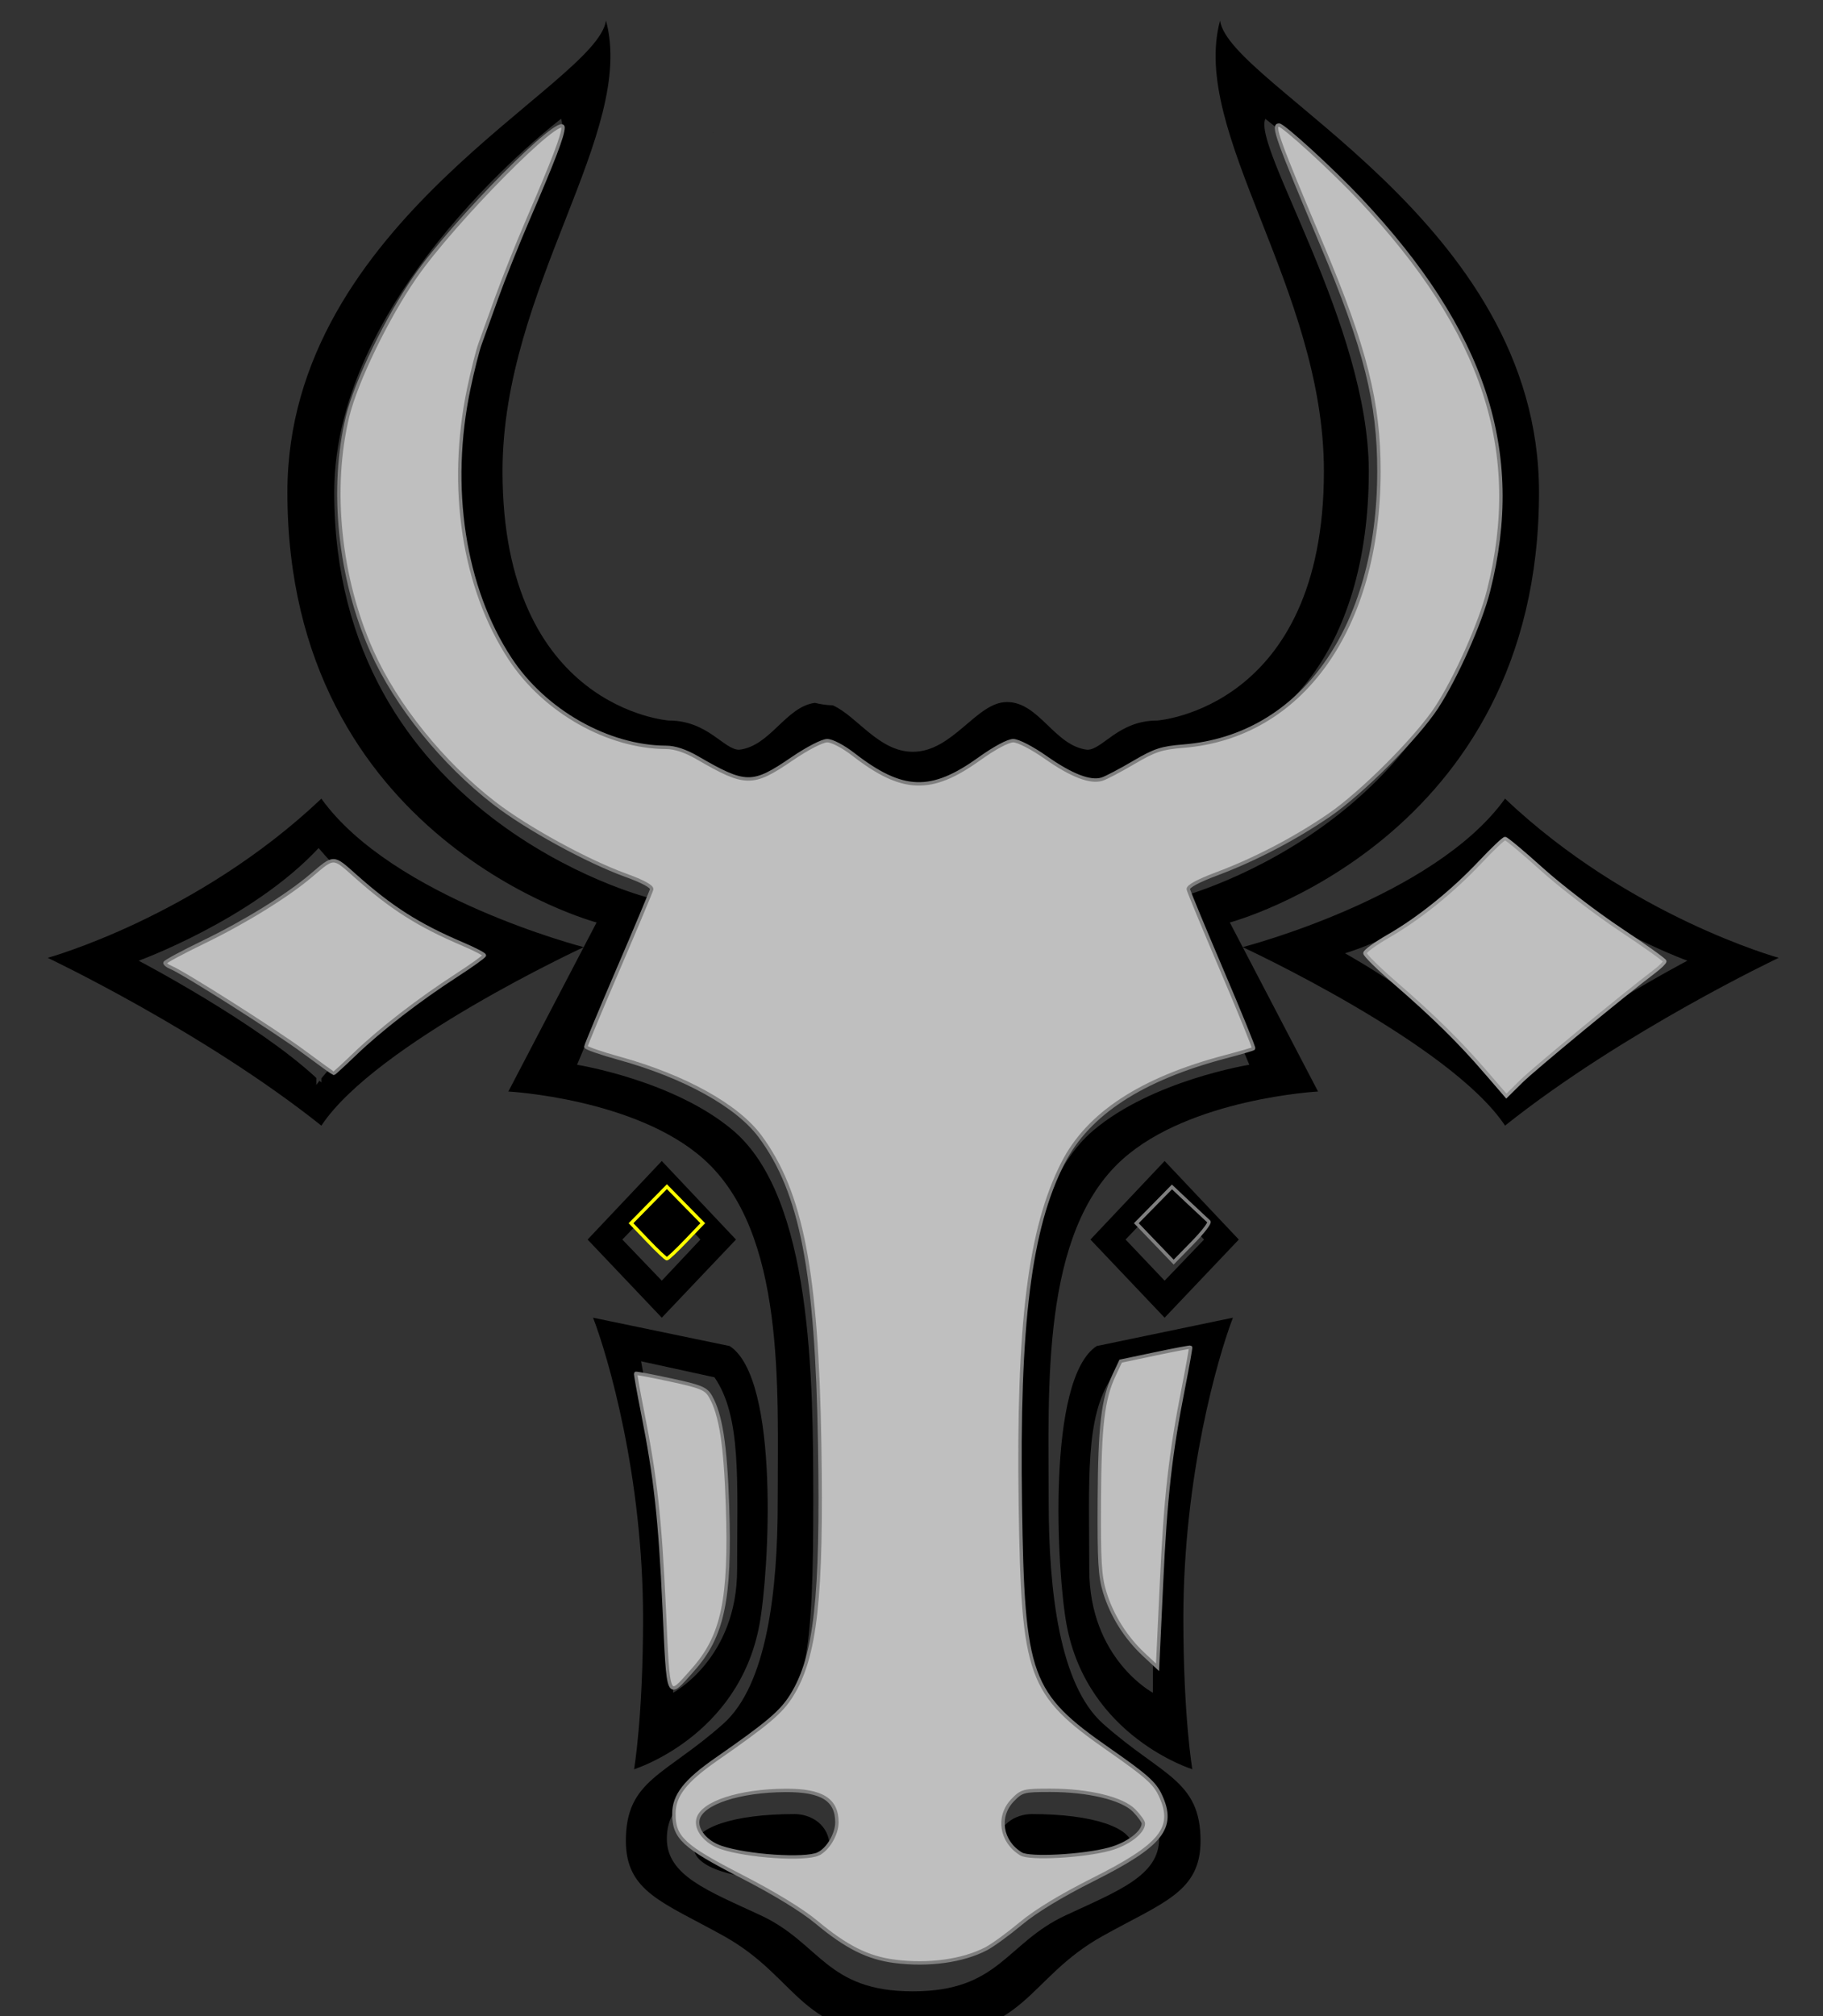
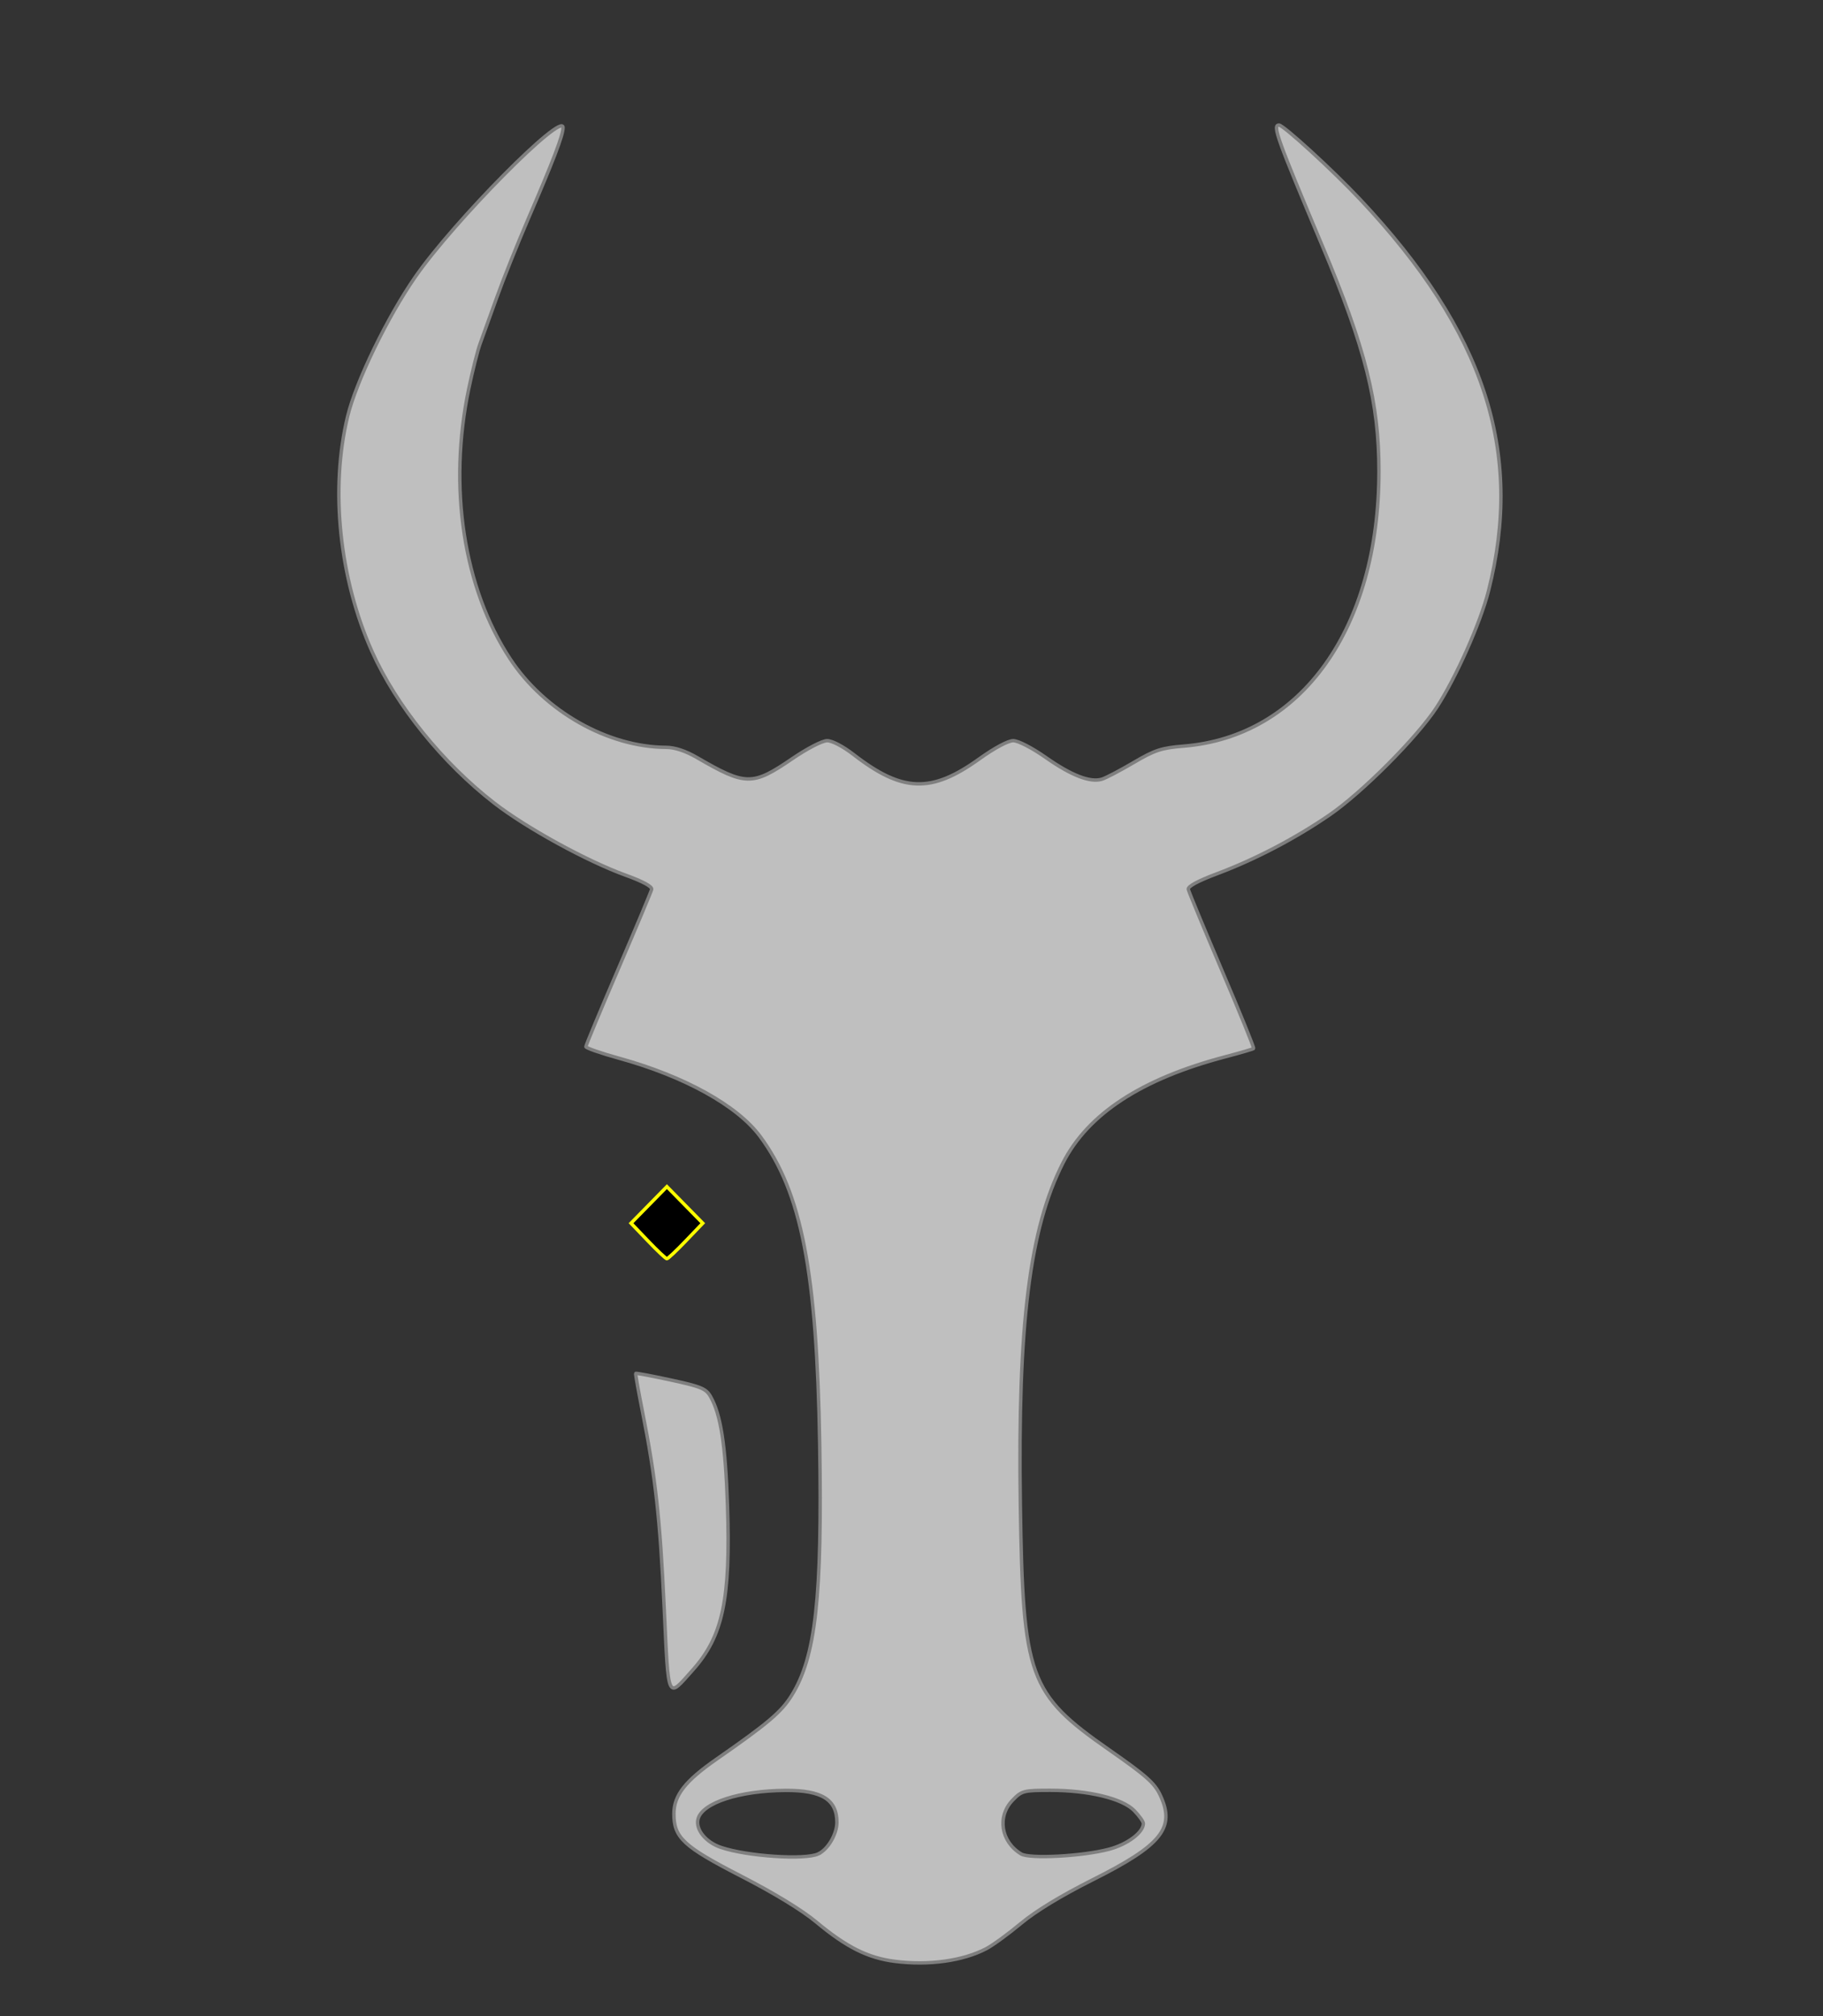
<svg xmlns="http://www.w3.org/2000/svg" width="138.554" height="153.212">
  <rect width="100%" height="100%" fill="#333333" stroke="none" />
  <title>My Bull</title>
  <g>
    <title>Layer 1</title>
    <g externalResourcesRequired="false" id="layer1">
-       <path fill="#000000" id="path2169" d="m46.055,1.562c-0.669,4.93 -24.212,15.185 -24.212,35.844c-0,26.451 23.5,32.688 23.5,32.688l-0.979,1.875l-5.727,10.969c0,-0 9.711,0.527 14.865,5.156c6.215,5.583 5.608,17.395 5.608,26c0,6.78 -0.821,13.926 -4.124,16.875c-4.434,3.96 -7.418,4.258 -7.418,8.906c0,3.878 2.815,4.66 7.418,7.219c5.898,3.279 5.623,7.688 14.391,7.688c8.768,0 8.552,-4.409 14.45,-7.688c4.603,-2.559 7.418,-3.341 7.418,-7.219c0,-4.649 -2.983,-4.947 -7.418,-8.906c-3.303,-2.949 -4.124,-10.095 -4.124,-16.875c0,-8.605 -0.607,-20.417 5.608,-26c5.154,-4.63 14.865,-5.156 14.865,-5.156l-5.727,-10.969l-0.979,-1.875c0,0 23.5,-6.236 23.5,-32.688c0,-20.659 -23.573,-30.914 -24.241,-35.844c-2.303,8.53 7.893,20.297 7.893,34.25c0,18.053 -12.67,18.937 -12.67,18.938c-2.958,0 -4.149,2.219 -5.311,2.219c-2.489,-0.274 -3.653,-3.625 -6.112,-3.625c-2.311,0 -4.096,3.781 -7.151,3.781c-2.589,0 -4.235,-2.708 -6.083,-3.531c-0.508,-0.012 -0.961,-0.089 -1.365,-0.188c-2.22,0.303 -3.392,3.302 -5.756,3.562c-1.162,0 -2.383,-2.219 -5.341,-2.219c0,-0 -12.64,-0.885 -12.64,-18.938c0,-13.953 10.166,-25.72 7.863,-34.25zm48.394,70.406c0,0 15.799,7.314 19.939,13.562c8.984,-7.158 20.8,-12.75 20.8,-12.75c0,0 -11.325,-3.118 -20.8,-12.094c-5.419,7.544 -19.939,11.281 -19.939,11.281zm-50.085,0c0,0 -14.52,-3.737 -19.939,-11.281c-9.474,8.976 -20.8,12.094 -20.8,12.094c0,0 11.815,5.592 20.8,12.75c4.14,-6.248 19.939,-13.562 19.939,-13.562zm-1.721,-62.937c0.966,2.191 -7.863,15.7 -7.863,26.781c-0,13.588 6.865,21.594 16.052,21.594c1.752,0 3.69,2.5 5.341,2.5c2.691,-0 4.474,-3.125 6.112,-3.125c2.083,0 3.475,3.438 7.091,3.438c3.617,0 5.067,-3.437 7.151,-3.438c1.638,0 3.421,3.125 6.112,3.125c1.651,0 3.559,-2.5 5.311,-2.5c9.187,0 16.082,-8.006 16.082,-21.594c0,-11.081 -8.829,-24.59 -7.863,-26.781c0,0 17.239,13.037 17.239,28.375c0,24.706 -23.796,30.781 -23.796,30.781l5.341,12.719c0,0 -7.366,1.176 -11.869,5c-6.006,5.101 -6.083,18.867 -6.083,28.188c0,10.979 0.388,15.614 4.154,18.594c3.971,3.142 6.943,3.828 6.943,7.031c0,2.791 -3.079,3.95 -7.091,5.812c-4.564,2.118 -5.028,5.781 -11.631,5.781c-6.603,0 -7.008,-3.663 -11.572,-5.781c-4.012,-1.862 -7.121,-3.021 -7.121,-5.812c-0,-3.203 3.001,-3.889 6.973,-7.031c3.766,-2.98 4.154,-7.615 4.154,-18.594c0,-9.321 -0.077,-23.087 -6.083,-28.188c-4.503,-3.824 -11.869,-5 -11.869,-5l5.341,-12.719c0,0 -23.796,-6.075 -23.796,-30.781c-0,-15.338 17.239,-28.375 17.239,-28.375zm11.542,1l0.03,0.031c0.004,-0.008 -0.004,-0.023 0,-0.031l-0.03,0zm-29.968,54.406c4.788,5.774 12.373,8 12.373,8c-0,-0 -7.907,4.35 -12.165,9.5c0,0.01 0,0.312 0,0.312c-0.043,-0.042 -0.105,-0.083 -0.148,-0.125c-0.084,0.104 -0.157,0.208 -0.237,0.313c0,0 -0,-0.5 0,-0.531c-4.507,-4.194 -13.5,-8.906 -13.5,-8.906c0,0 8.617,-3.128 13.678,-8.562zm90.379,0c5.061,5.434 13.649,8.562 13.649,8.562c0,0 -8.964,4.712 -13.471,8.906c0,0.031 0,0.531 0,0.531c-0.081,-0.105 -0.153,-0.208 -0.237,-0.313c-0.044,0.042 -0.106,0.083 -0.148,0.125c0,0 -0,-0.302 0,-0.312c-4.259,-5.15 -12.165,-9.5 -12.165,-9.5c0,0 7.584,-2.226 12.373,-8zm-64.298,23.781l-5.638,5.969l5.638,5.938l5.638,-5.938l-5.638,-5.969zm38.217,0l-5.638,5.969l5.638,5.938l5.638,-5.938l-5.638,-5.969zm-38.217,2.844l2.937,3.125l-2.937,3.125l-2.997,-3.125l2.997,-3.125zm38.217,0l2.997,3.125l-2.997,3.125l-2.967,-3.125c0.989,-1.042 1.978,-2.083 2.967,-3.125zm-43.439,9.062c1.123,2.922 3.798,11.989 3.798,22.844c0,7.514 -0.682,11.469 -0.682,11.469c0,0 7.94,-2.463 9.524,-10.969c0.743,-3.988 1.575,-18.684 -2.255,-21.187l-10.385,-2.156zm48.631,0c0,0 -10.355,2.156 -10.355,2.156c-3.83,2.504 -3.028,17.2 -2.285,21.187c1.585,8.506 9.554,10.969 9.554,10.969c0,0 -0.682,-3.955 -0.682,-11.469c0,-10.855 2.646,-19.922 3.768,-22.844zm-44.982,3.312l5.578,1.219c2.062,2.997 1.721,7.855 1.721,14.594c0,6.797 -4.866,9.375 -4.866,9.375c0,-16.335 -1.59,-20.241 -2.433,-25.188zm41.362,0c-0.843,4.947 -2.463,8.853 -2.463,25.188c0,0 -4.836,-2.578 -4.836,-9.375c-0,-6.739 -0.341,-11.597 1.721,-14.594l5.578,-1.219l0,0zm-29.701,34.406c-4.674,0 -7.655,1.037 -7.655,2.531c0,1.494 2.981,2.5 7.655,2.5c1.245,0 2.67,-0.769 2.67,-2.5c0,-1.731 -1.426,-2.531 -2.67,-2.531zm18.04,0c-1.245,0 -2.67,0.801 -2.67,2.531c-0,1.731 1.426,2.5 2.67,2.5c4.674,0 7.655,-1.006 7.655,-2.5c0,-1.494 -2.981,-2.531 -7.655,-2.531z" />
      <path fill="#000000" stroke="#ffff00" stroke-width="0.259" id="path3861" d="m49.253,94.295l-1.293,-1.35l1.363,-1.389l1.363,-1.389l1.363,1.389l1.363,1.389l-1.293,1.35c-0.711,0.743 -1.356,1.35 -1.434,1.35c-0.077,0 -0.723,-0.608 -1.434,-1.35z" />
-       <path fill="#000000" stroke="#7f7f7f" stroke-width="0.259" id="path3863" d="m87.784,94.424l-1.418,-1.478l1.353,-1.379l1.353,-1.379l1.311,1.237c0.721,0.681 1.394,1.309 1.495,1.397c0.101,0.088 -0.46,0.817 -1.246,1.619l-1.43,1.46l-1.418,-1.478l0,0z" />
-       <path fill="#bfbfbf" stroke="#7f7f7f" stroke-width="0.259" id="path3865" d="m23.068,79.908c-2.117,-1.568 -9.172,-6.045 -10.097,-6.408c-0.238,-0.094 -0.433,-0.244 -0.432,-0.335c0.001,-0.09 1.31,-0.797 2.909,-1.57c3.156,-1.526 6.394,-3.527 8.207,-5.071c1.751,-1.491 1.643,-1.492 3.325,0.007c2.768,2.464 4.808,3.762 8.166,5.195c0.92,0.392 1.67,0.782 1.668,0.867c-0.003,0.084 -0.959,0.771 -2.125,1.526c-2.859,1.851 -5.766,4.097 -7.677,5.931c-0.868,0.833 -1.61,1.514 -1.647,1.513c-0.038,-0.001 -1.072,-0.745 -2.298,-1.654l0,0z" />
      <path fill="#bfbfbf" stroke="#7f7f7f" stroke-width="0.259" id="path3869" d="m50.477,122.103c-0.312,-6.726 -0.656,-9.835 -1.629,-14.744c-0.321,-1.616 -0.561,-2.967 -0.534,-3.002c0.027,-0.034 1.229,0.192 2.672,0.504c2.286,0.493 2.673,0.653 3.011,1.243c0.782,1.366 1.139,3.648 1.294,8.271c0.24,7.18 -0.348,9.955 -2.654,12.537c-1.945,2.176 -1.822,2.449 -2.159,-4.809z" />
-       <path fill="#bfbfbf" stroke="#7f7f7f" stroke-width="0.259" id="path3871" d="m86.935,125.719c-1.377,-1.284 -2.431,-2.963 -2.972,-4.732c-0.369,-1.208 -0.435,-2.326 -0.411,-6.936c0.03,-5.728 0.268,-7.75 1.132,-9.583l0.49,-1.041l2.631,-0.555c1.447,-0.305 2.654,-0.532 2.682,-0.503c0.028,0.029 -0.213,1.395 -0.536,3.035c-1.005,5.102 -1.364,8.298 -1.674,14.904l-0.3,6.384l-1.043,-0.972z" />
      <path fill="#bfbfbf" stroke="#7f7f7f" stroke-width="0.259" id="path3873" d="m67.998,149.031c-2.041,-0.262 -3.671,-1.079 -5.961,-2.988c-1.079,-0.899 -3.207,-2.198 -5.712,-3.485c-4.382,-2.252 -5.107,-2.924 -5.107,-4.735c0,-1.397 0.855,-2.495 3.227,-4.145c3.93,-2.733 4.938,-3.588 5.726,-4.855c1.821,-2.928 2.321,-7.409 2.129,-19.07c-0.217,-13.128 -1.384,-19.154 -4.534,-23.41c-1.727,-2.333 -5.745,-4.56 -10.698,-5.928c-1.397,-0.386 -2.54,-0.783 -2.54,-0.883c0,-0.1 1.107,-2.755 2.46,-5.901c1.353,-3.146 2.496,-5.869 2.54,-6.052c0.051,-0.213 -0.657,-0.599 -1.972,-1.075c-2.94,-1.063 -7.548,-3.591 -9.982,-5.475c-3.935,-3.047 -7.461,-7.415 -9.301,-11.525c-2.486,-5.551 -3.191,-12.382 -1.846,-17.89c0.646,-2.646 3.021,-7.534 5.149,-10.594c2.936,-4.224 11.218,-12.587 11.218,-11.327c0,0.587 -0.708,2.44 -2.66,6.968c-0.818,1.898 -1.898,4.601 -2.4,6.007c-0.502,1.406 -1.062,2.959 -1.244,3.451c-0.183,0.492 -0.569,2.022 -0.858,3.399c-1.576,7.503 -0.403,15.159 3.149,20.555c2.613,3.97 7.422,6.696 11.846,6.715c0.669,0.003 1.477,0.27 2.354,0.778c3.704,2.148 4.203,2.153 7.236,0.082c1.141,-0.779 2.283,-1.368 2.652,-1.368c0.374,0 1.218,0.442 1.994,1.044c3.721,2.886 5.911,2.964 9.565,0.34c1.145,-0.822 2.192,-1.384 2.581,-1.384c0.376,0 1.43,0.544 2.484,1.283c1.95,1.367 3.372,1.916 4.259,1.643c0.3,-0.092 1.382,-0.66 2.404,-1.261c1.611,-0.948 2.116,-1.114 3.799,-1.25c8.974,-0.724 14.838,-8.963 14.849,-20.864c0.005,-5.248 -1.034,-9.385 -4.313,-17.17c-3.433,-8.152 -3.794,-9.158 -3.284,-9.158c0.339,0 4.091,3.436 6.185,5.663c9.442,10.043 12.423,19.149 9.738,29.74c-0.619,2.44 -2.47,6.594 -3.944,8.852c-1.497,2.292 -5.671,6.476 -8.163,8.183c-2.619,1.793 -5.643,3.371 -8.549,4.46c-1.43,0.536 -2.205,0.957 -2.159,1.173c0.039,0.186 1.191,2.964 2.559,6.175c1.369,3.211 2.452,5.875 2.407,5.922c-0.045,0.046 -1.013,0.329 -2.152,0.629c-6.377,1.679 -10.434,4.331 -12.338,8.065c-2.535,4.971 -3.445,12.269 -3.241,25.993c0.195,13.109 0.643,14.344 6.752,18.603c2.818,1.964 3.449,2.524 3.882,3.443c1.168,2.481 0.121,3.795 -5.126,6.428c-2.39,1.2 -4.336,2.381 -5.451,3.311c-0.954,0.795 -2.138,1.659 -2.63,1.919c-1.775,0.938 -4.396,1.302 -6.979,0.97l0,0zm-5.806,-8.162c0.734,-0.345 1.415,-1.499 1.415,-2.399c0,-1.727 -1.142,-2.44 -3.89,-2.427c-3.509,0.016 -6.368,0.952 -6.667,2.183c-0.193,0.794 0.588,1.755 1.747,2.149c1.977,0.673 6.387,0.968 7.395,0.494l0,0zm22.105,-0.357c1.401,-0.374 2.602,-1.276 2.602,-1.955c0,-0.144 -0.312,-0.583 -0.693,-0.976c-0.894,-0.922 -3.468,-1.546 -6.375,-1.546c-2.033,0 -2.174,0.037 -2.863,0.747c-1.199,1.237 -0.899,3.155 0.639,4.088c0.648,0.393 4.686,0.177 6.69,-0.358l0,0z" />
-       <path fill="#bfbfbf" stroke="#999999" stroke-width="0.259" id="path3875" d="m112.892,81.438c-1.977,-2.291 -3.896,-4.18 -6.861,-6.753c-1.261,-1.094 -2.292,-2.111 -2.292,-2.259c0,-0.148 0.808,-0.735 1.796,-1.303c2.324,-1.337 4.881,-3.399 6.979,-5.628c0.92,-0.978 1.765,-1.778 1.878,-1.778c0.113,0 1.367,1.048 2.787,2.329c1.42,1.281 4.104,3.341 5.965,4.578c1.861,1.237 3.385,2.326 3.387,2.421c0.003,0.094 -0.358,0.446 -0.801,0.781c-2.324,1.759 -9.132,7.377 -10.113,8.345l-1.13,1.116l-1.595,-1.849l0,0z" />
    </g>
  </g>
</svg>